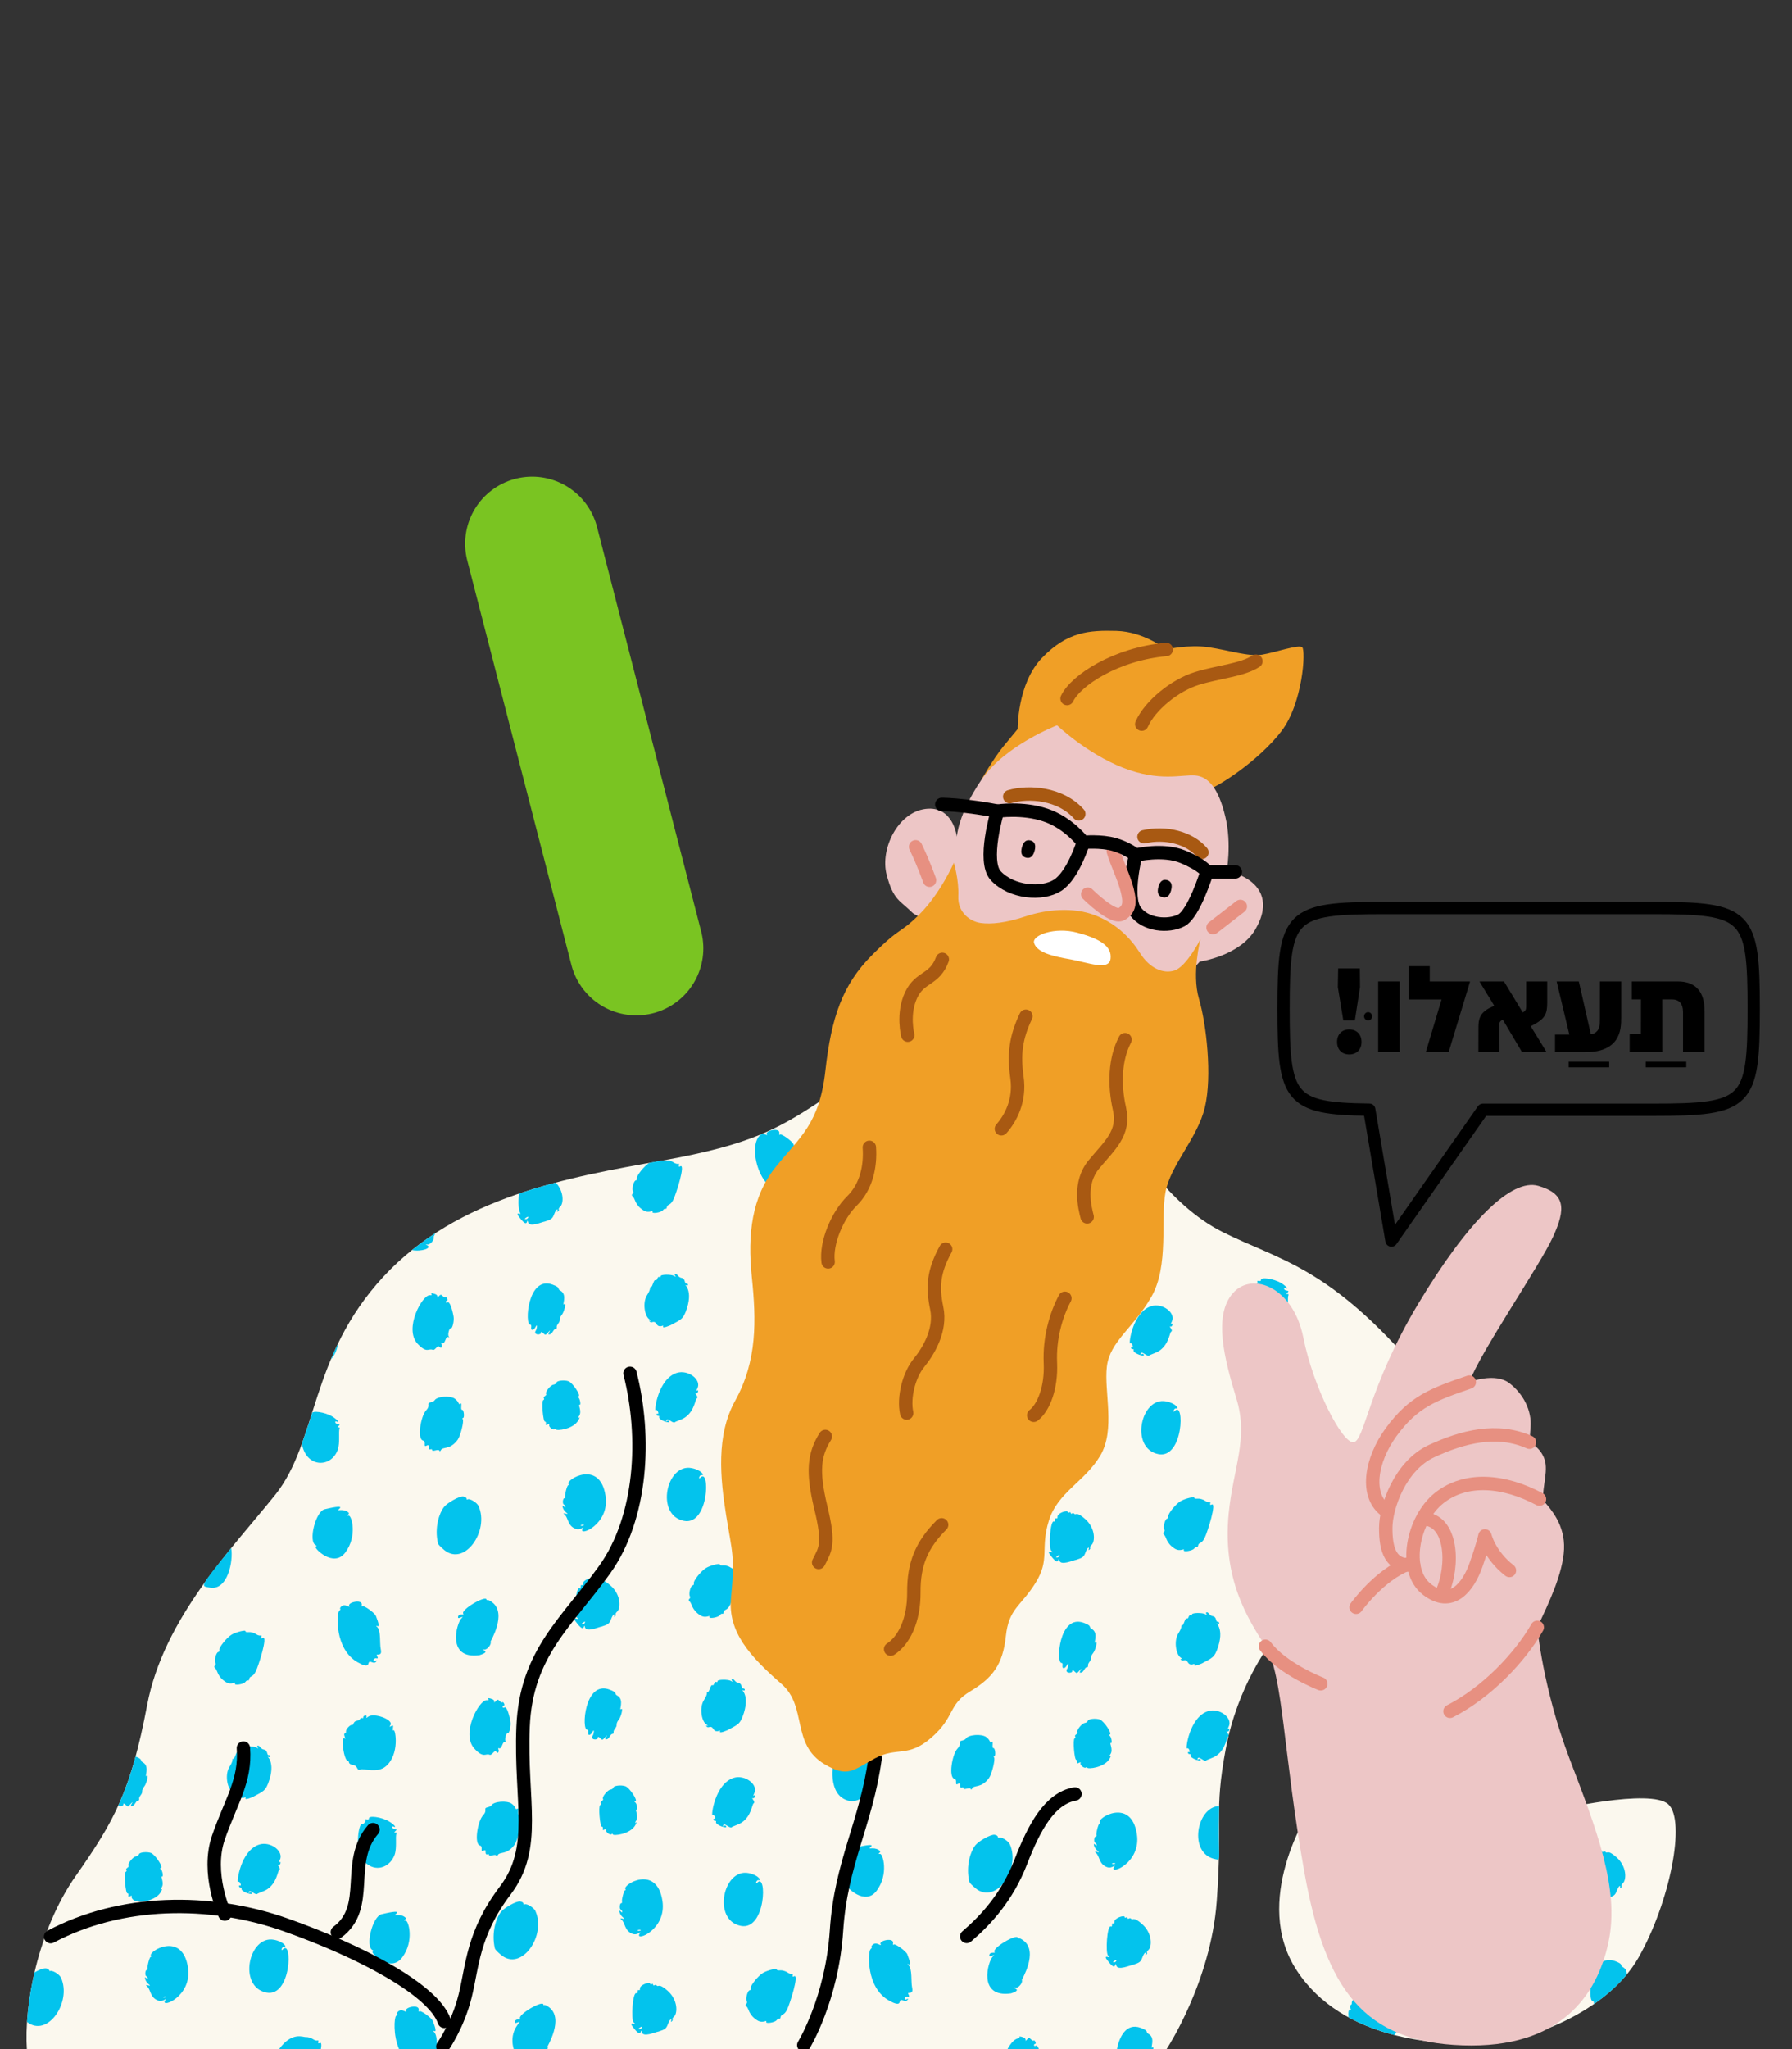
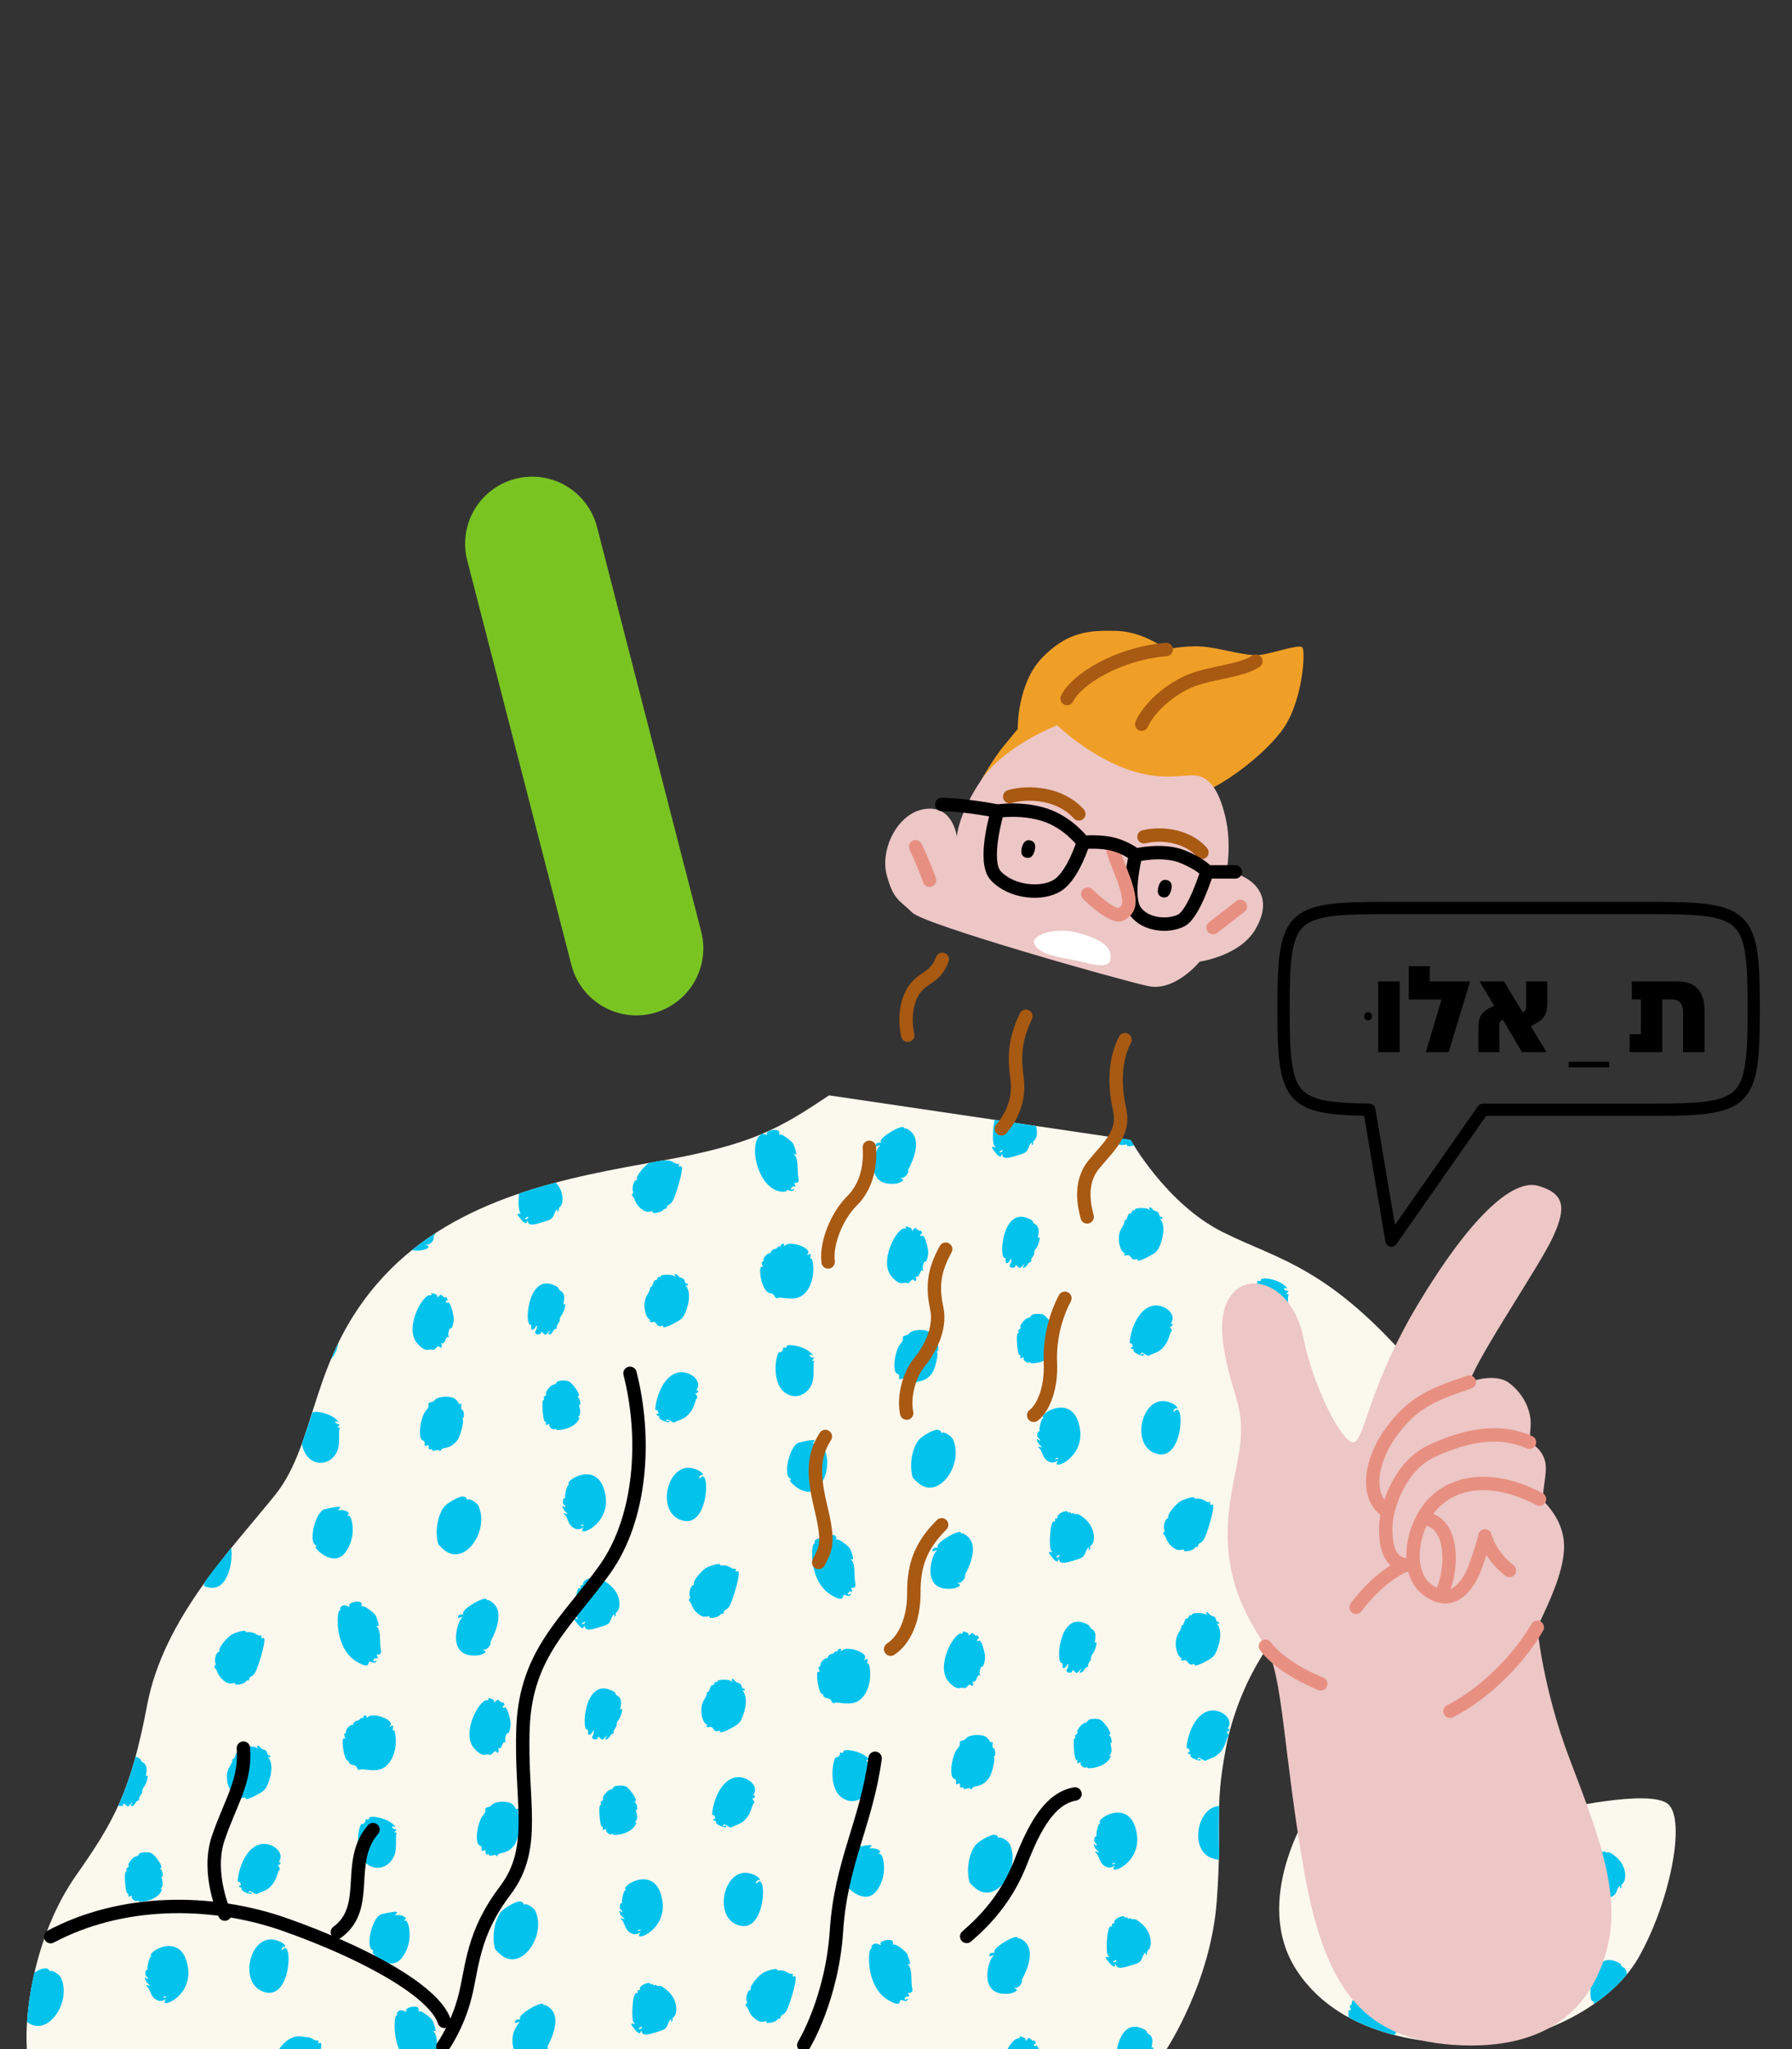
<svg xmlns="http://www.w3.org/2000/svg" viewBox="0 0 946.72 1081.95">
  <rect x="0" y="0" width="946.72" height="1081.95" fill="#333333" stroke="none" />
  <defs>
    <style>      .cls-1 {        stroke-width: 6.48px;      }      .cls-1, .cls-2 {        stroke: #000;      }      .cls-1, .cls-2, .cls-3, .cls-4, .cls-5 {        fill: none;        stroke-linecap: round;        stroke-linejoin: round;      }      .cls-2, .cls-4, .cls-5 {        stroke-width: 7.08px;      }      .cls-6 {        fill: #fbf8ee;      }      .cls-7 {        fill: #edc6c6;      }      .zero {        fill: #fff;      }      .cls-8 {        fill: #03c3ed;      }      .cls-9 {        fill: #f09f26;      }      .cls-3 {        stroke: #7ac422;        stroke-width: 70.8px;      }      .cls-4 {        stroke: #a85912;      }      .cls-5 {        stroke: #e79081;      }    </style>
  </defs>
  <g id="bg">
    <path class="cls-1" d="M873.25,479.45h-141.89c-50.01,0-53.26,3.26-53.26,53.26,0,47.2,2.92,52.75,45.29,53.22l11.71,69.12,48.35-69.08h89.79c50.01,0,53.26-3.26,53.26-53.26,0-50.01-3.26-53.26-53.26-53.26Z" />
    <g>
      <g>
-         <path d="M706.37,550.17c0-4.13,2.69-6.61,6.43-6.61s6.49,2.48,6.49,6.61-2.69,6.61-6.49,6.61-6.43-2.48-6.43-6.61ZM706.78,521.18l.18-9.83h11.45l.09,9.83-2.72,17.64h-6.1l-2.9-17.64Z" />
        <path d="M720.65,536.65c0-1.23.96-2.21,2.12-2.21s2.12.99,2.12,2.21-.96,2.18-2.12,2.18-2.12-.99-2.12-2.18Z" />
        <path d="M728.09,518.22h11.36v37.33h-11.36v-37.33Z" />
        <path d="M776.57,518.52l-11.24,37.04h-12.08l8.34-27.83h-17.34v-17.55h11.09v8.04h21.19l.03.3Z" />
        <path d="M809.62,541.41l-.93.48,8.25,13.45-.06.21h-12.79l-10.16-17.16-.63.39c-.87.51-1.26,1.23-1.26,2.42l.12,14.35h-11.12l.03-13.06c0-4.36.72-7.71,6.19-10.4l2.15-1.05-7.68-12.58.03-.24h12.79l9.92,16.35c1.52-.75,1.82-1.49,1.82-3.23v-13.12h11.12v11.09c0,6.25-1.14,8.61-7.8,12.11Z" />
-         <path d="M856.49,518.22v18.47c0,4.51-.15,8.49-2.72,12.38-1.76,2.63-4.66,4.51-8.1,5.5-2.72.81-6.64.99-8.67.99h-15.48v-9.3h7.56l-6.7-28.04h11.72l6.34,27.89c1.08-.15,2.06-.51,2.81-1.17,1.73-1.49,1.97-3.53,1.97-6.9l.03-19.82h11.24Z" />
        <path d="M900.54,533.94v21.61h-11.39v-21.16c0-4.21-1.91-6.67-5.77-6.67h-5.23l.03,27.83h-17.22v-9.45h5.95l.03-18.38h-4.84v-9.51h24.21c9.51,0,14.23,5.35,14.23,15.72Z" />
      </g>
-       <rect x="869.46" y="560.61" width="21.4" height="2.97" />
      <rect x="828.74" y="560.61" width="21.4" height="2.97" />
    </g>
  </g>
  <g id="art">
    <g>
      <path class="cls-6" d="M437.99,578.38c-25.9,17.27-40.02,25.9-88.68,34.53-48.66,8.63-107.52,18.84-146.76,61.21-39.24,42.38-34.53,87.11-57.29,115.37-22.76,28.25-58.86,65.14-67.49,110.66-8.63,45.52-17.27,61.21-37.67,90.25-20.4,29.04-27.47,69.06-25.9,91.82h601.94s23.54-35.32,26.68-78.48c3.14-43.16-1.57-46.3,4.71-80.05,6.28-33.75,23.54-55.72,23.54-55.72l20.4,88.68s-30.61,47.09-6.28,83.97c24.33,36.89,74.56,39.24,98.1,38.45,23.54-.78,65.92-16.48,82.4-45.52,16.48-29.04,25.11-72.2,15.7-80.83-9.42-8.63-59.64,3.14-59.64,3.14,0,0-25.11-175.79-72.2-231.52-47.09-55.72-73.77-58.86-103.59-73.77-29.82-14.91-48.66-48.66-48.66-48.66l-159.31-23.54Z" />
      <path class="cls-8" d="M169.49,1082.22h-22.22c6.87-9.74,13.05-6.49,14.21-6.61,1.07-.11,2.85.38,3.82,1.06,2.45,1.72,3.21-.21,2.85,1.42-.18.83.03,1.04.68.67,1.04-.58,1.1,1.01.67,3.46ZM182.39,819.8c6.58-8.74,3.34-19.73,1.84-19.51-.86.12-.93-.02-.3-.58.64-.56.52-.93-.51-1.56-2.81-1.72-6.06.17-4.14-1.51,2.52-2.21-5.5-.23-7.74.27-4.81,1.07-8.8,17.13-4.74,18.98.57.26.55.55-.06.88-.95.51,9.41,11.31,15.65,3.03ZM149.38,1029.35c-1.22,1.37-.54-1.72.79-1.38,1.55.39.08-2.65-5.35-3.72-13.41-2.63-19.3,24.78-4.15,27.85,13.38,2.71,13.97-28.63,8.72-22.75ZM126.28,948.24c1.5,2.43,3.97-.05,3.46,1.11-.68,1.54,3.71-.52,3.89-.55,5.24-2.94,6.73-2.72,8.72-9.14,3.33-10.74-2.57-12.83-.38-11.9,1.29.55.99-1.12.04-.99-1.15.16-.41-2.56-2.52-2.92-1.93-.32-2.19-2.23-3.27-2.08-.44.06-.49.47-.12.93.53.65.42.67-.53.1-1.59-.95-7.31-.84-7.17.14.06.43-.21.58-.67.39-1.14-.48-.98,2.15-2.01,1.7-1.04-.45-1.48,3.51-2.43,3.65-1.36.19.77-.14-2.05,4.25-2.47,3.84-1.29,10.92,1.09,12.67.97.72,1.32,1.14.75.91-.77-.31-.89-.21-.42.35,1.07,1.27,2.11-1.11,3.64,1.38ZM122.14,817.42c-17.27,21.32-15.93,19.95-11.54,20.84,9.81,1.99,12.74-14.31,11.54-20.84ZM132.89,999.38c-.67-.84-2.1,1.1-1.47-.37.66-1.56,2.76,1.36,4.34,1.13.5-.61,3.71-1.38,5.58-2.68,5.06-3.52,5.3-9.6,6.18-10.05,1.3-.67-1.78-3.28-.42-2.7,1.05.45,1.61-2.24.57-1.39-.42.35-.35-.17.16-1.19,2.31-4.56-4.9-10.02-10.82-8.18-10.02,3.11-12.12,20.5-11.21,19.74.93-.78,1.98,2.26,1.1,1.88-.4-.17-.65.02-.59.45.15,1.09,1.73.24,1.34,1.16-.72,1.67,6.71,4.06,5.24,2.21ZM124.13,888.96c-.5,1.16,4.55.38,5.47-.84,1.36-1.81,1.69.26,2.09-1.64.38-1.79,1.69-.54,3.38-3.85,1.5-2.94,6.7-19.38,3.69-17.7-.65.36-.86.15-.68-.67.36-1.63-.4.3-2.85-1.42-.97-.68-2.74-1.17-3.82-1.06-1.07.11-1.88-.08-1.73-.41.41-.93-4.75.3-7.24,1.72-2.62,1.5-7,7-6.55,8.21.18.48-.09.96-.59,1.03-1.08.15-2.22,4.38-1.52,5.66.89,1.64-1.63,1.49-.04,2.91,1.23,1.1.94,4.29,5.52,7.23,3.07,1.97,5.43-.5,4.85.83ZM229.48,1072.47c1.03.43.76-1.36-.82-5.35-.65-1.65-6.36-5.76-7.12-5.12-.39.33-.54.09-.39-.58.81-3.49-8.09-1.47-6.48.55.32.4-.24.33-1.26-.15-2.81-1.33-4.14,1.57-3.64,1.53.37-.03.11.51-.59,1.21-.8.8-1.69,9.8,1.75,17.67h20.02c-.16-3.22,0-7.69-1.58-9.25-.78-.76-.75-.86.11-.51ZM282.89,1009.1c-.86-1.91-4.84-4.29-5.88-3.5-.78.59.33-1.27-2.26-1.59-2-.25-8.4,3.31-10.24,5.69-2.2,2.84-5.1,10.51-3.05,19.19.11.47,1.56,1.96,3.29,3.39,10.81,8.88,23.93-10.23,18.13-23.18ZM189.03,877.76c6.06,3.41,5.37.52,5.68.48.51-2.23,2.63.97,4.03-.89.52-.69.4-.77-.48-.3-1.75.95-1-1.78.53-1.42,1.95.46-.47-1.96.49-1.96,1.97.01,2.34-.62,1.84-3.09-.59-2.88.19-9.48-1.81-11.44-.78-.76-.75-.86.11-.51,1.03.43.76-1.36-.82-5.35-.65-1.65-6.36-5.76-7.12-5.12-.39.33-.54.09-.39-.58.81-3.49-8.09-1.47-6.48.55.32.4-.24.33-1.26-.15-2.81-1.34-4.14,1.57-3.64,1.53.37-.03.11.51-.59,1.21-1.18,1.18-2.55,20.05,9.91,27.05ZM258.64,926.55c.85.35,1.71-1,1.89-1.03,1.69-2.24,2.11,1.14,2.84-.47.55-1.22-1-2.24.35-1.9,1.59.4,1.69-3.91,3.1-3.31.54.23.66.1.3-.33-.7-.85.29-4.68,1.12-4.32.82.36,1.83-4.02,1.43-6.21-.88-4.82-2.16-7.93-3.06-7.44-1.27.7-1.36-.81-.46-.93.92-.13-.31-2.34-.75-1.75-.18.24-.84-.06-1.4-.64-.94-.97-1.19-.95-2.2.13-1.6,1.71.44-.37-1.84-1.21-1.84-.67-2.54-.61-1.9.17.27.33-.11.52-.85.43-3.96-.47-13.97,17.72-6.5,25.67,4.91,5.24,5.75,2.22,7.94,3.14ZM262.17,979.83c.42.85.59-.19.77-.22.92-2.07,4.79.09,8.9-5.54,1.48-2.02,3.43-9.92,2.68-10.84-.29-.35-.22-.62.16-.68.85-.12.41-4.42-.49-4.29-1.15.16.29-4.28-1.03-3.2-1.03.85-.33-.89-2.88-2.69-2.5-1.76-9.51-1.18-10.63.88-.2.36-.98.77-1.82.96-2.98.67.07,1.45-2.63,4.31-2.87,3.04-4.86,15.2-1.64,15.96,1.91.45-.18,3.77,1.87,2.68.61-.32,1.1-.29,1.09.07-.16,3.57,1.63.87,1.81,2.18.18,1.29,3.32-.72,3.87.4ZM305.62,749.81c.65-1.18.72-1.71.18-1.3-.55.43-.48.07.16-.9,1.64-2.43-.82-6.29.2-5.84.93.41.24-3.47-.7-3.96-.48-.25-.43-.46.14-.54,1.52-.21-3.01-7.12-5.26-7.94-2.14-.78-6.16-.34-6.36.71-.09.49-.81.99-1.6,1.1-1.57.22-4.6,4.05-3.88,4.91.63.76-1.87,1.42-1.17,2.27.28.34.14.76-.33.99-1.02.51-.11,11.5.94,11.35.38-.05.6.42.47,1.02-.18.83.06.96.94.49.74-.4,1.04-.32.81.21-.44,1.01,2.01,2.95,2.85,2.26.35-.29.62-.26.67.08.13.93,9.22.09,11.95-4.91ZM303.88,807.18c-4.01-1.67-3.63-5.57-5.45-7.27-.95-.88-.9-.97.38-.67,1.35.31,1.36.25.06-.84-1.7-1.43-2.29-4.47-.92-2.92,1.2,1.35.83-.65-.07-1.05-.82-.36-.6-3.22.26-3.34.38-.05.56-.28.44-.57-.38-.89.96-6.17,1.58-6.25.38-.05.47-.3.21-.61-1.82-2.21,16.54-13.42,19.54,6.19,2.34,15.32-14.58,21.75-12.11,17.47,1.41-2.45-.68,1.21-3.91-.14ZM307.8,805.64c1.94-.38-.51-.84-.98-.23-.18.02-.1.44.98.23ZM290.21,1059.99c-3.01-2.36-2.99-.6-3.12-1.52-.35-2.52-13.98,5.48-12.28,7.47.73.85-2.32-.36-2.74,1.44-.21.88.11,1.01,1.28.55,4.15-1.66-5.31,3.15-1.86,14.3,16.62,0,18.83.51,17.71-1.52-.09-.17,8.8-14.63,1.02-20.71ZM208.49,979.32c1.32-3.77.25-9.54.97-11.15.18-.4-.09-.68-.59-.61-.7.1-.7-.07.01-.69,1.83-1.6-1.49-.54-1.71-2.08-.06-.41.21-.54.68-.34,2.04.88.27-1.17-2.34-2.72-3.88-2.3-10.85-3.29-10.6-1.5.15,1.05-2.44-.09-1.86.62.48.59-1.01,2.63-1.6,2.19-1.78-1.34-5.17,15.32,2.35,21.14,5.91,4.57,12.64,1,14.69-4.86ZM190.62,934.29c1.37-.59,8.69,2.15,13.15-1.59,7.55-6.34,5.11-19.82,4.22-19.07-.4.33-.54-.12-.38-1.16.22-1.41.06-1.6-.91-1.07-1.01.55-1.08.47-.44-.52,1.81-2.82-8.79-6.77-11.84-4.37-.85.67-1.07.68-.79.04.22-.52-.08-.82-.72-.73-1.66.23-.48,1.82-1.63,1.35-1.11-.45-.68,1.15-2.81,1.45-1.93.27-1.7,2.54-2.45,2.21-.88-.39-3.39,2.25-3.23,3.39.08.57-.18,1.04-.61,1.1-1.14.16.96,3.42-.06,2.7-2.5-1.77-.25,11.88,1.53,11.63.3-.04.64.42.72.99.08.58.96,1.15,1.92,1.26,3.11.33,1.91,3.46,4.33,2.41ZM212.45,1033.63c6.58-8.74,3.34-19.73,1.84-19.51-.86.12-.93-.02-.3-.58.64-.56.52-.93-.51-1.56-2.81-1.72-6.06.17-4.14-1.51,2.52-2.21-5.5-.23-7.74.27-4.81,1.07-8.8,17.13-4.74,18.98.57.26.55.55-.06.88-.95.51,9.41,11.31,15.65,3.03ZM252.84,795.26c-.86-1.91-4.84-4.29-5.88-3.5-.78.59.33-1.27-2.26-1.59-2-.25-8.4,3.31-10.24,5.69-2.2,2.84-5.1,10.51-3.05,19.19.11.47,1.56,1.96,3.29,3.39,10.81,8.88,23.93-10.23,18.13-23.18ZM253.38,873.95c3.2-1.04,3.88-1.79,2.33-2.58-.97-.49-.95-.56.09-.38,1.56.27,4.06-2.82,3.34-4.13-.09-.17,8.8-14.63,1.02-20.71-3.01-2.36-2.99-.6-3.12-1.52-.35-2.51-13.98,5.48-12.28,7.47.73.85-2.32-.36-2.74,1.44-.21.88.11,1.01,1.28.55,1.38-.55,1.42-.49.43.48-2.42,2.39-8.15,21.89,9.66,19.38ZM174.81,717.8c2.28-2.45,3.41-5.62,3.9-8.63-1.4,2.89-2.7,5.77-3.9,8.63ZM482.39,649.29c-1.6,1.71.44-.37-1.84-1.21-1.84-.67-2.54-.61-1.9.17.27.33-.11.52-.85.43-3.96-.47-13.97,17.72-6.5,25.67,4.91,5.24,5.75,2.22,7.94,3.14.85.35,1.71-1,1.89-1.03,1.69-2.24,2.11,1.14,2.84-.47.55-1.22-1-2.24.35-1.9,1.59.4,1.69-3.91,3.1-3.31.54.23.66.1.3-.33-.7-.85.29-4.68,1.12-4.32.82.36,1.83-4.02,1.43-6.21-.88-4.82-2.16-7.93-3.06-7.44-1.27.7-1.36-.81-.46-.93.92-.13-.31-2.34-.75-1.75-.18.24-.84-.06-1.4-.64-.94-.97-1.19-.95-2.2.13ZM473.98,624.88c3.2-1.04,3.88-1.79,2.33-2.58-.97-.49-.95-.56.09-.38,1.56.27,4.06-2.82,3.34-4.13-.09-.17,8.8-14.63,1.02-20.71-3.01-2.36-2.99-.6-3.12-1.52-.35-2.52-13.98,5.48-12.28,7.47.73.85-2.32-.36-2.74,1.44-.21.88.11,1.01,1.28.55,1.38-.55,1.42-.5.43.48-2.42,2.39-8.15,21.89,9.66,19.38ZM480.23,704.2c-.2.36-.98.77-1.82.96-2.98.67.07,1.45-2.63,4.31-2.87,3.04-4.86,15.2-1.64,15.96,1.91.45-.18,3.77,1.87,2.68.61-.32,1.1-.29,1.09.07-.16,3.57,1.63.87,1.81,2.18.18,1.29,3.32-.72,3.87.4.42.85.59-.19.77-.22.92-2.07,4.79.09,8.9-5.54,1.48-2.02,3.43-9.92,2.68-10.84-.29-.35-.22-.62.16-.68.84-.12.41-4.42-.49-4.29-1.15.16.29-4.28-1.03-3.2-1.03.85-.33-.89-2.88-2.69-2.5-1.76-9.51-1.18-10.63.88ZM415.01,657.45c-.85.67-1.07.68-.79.04.22-.52-.08-.82-.72-.73-1.66.23-.48,1.82-1.63,1.35-1.11-.45-.68,1.15-2.81,1.45-1.93.27-1.7,2.54-2.45,2.21-.88-.39-3.39,2.25-3.23,3.39.08.57-.18,1.04-.61,1.1-1.14.16.96,3.42-.06,2.7-2.55-1.8-.64,13.37,4.17,13.87,3.11.33,1.91,3.46,4.33,2.41,1.38-.59,8.69,2.15,13.15-1.59,7.55-6.34,5.11-19.82,4.22-19.07-.4.33-.54-.12-.38-1.16.22-1.41.06-1.6-.91-1.07-1.01.55-1.08.47-.44-.52,1.81-2.82-8.79-6.77-11.84-4.37ZM427.77,715.73c-.06-.41.21-.54.68-.34,2.04.88.27-1.17-2.34-2.72-3.88-2.3-10.85-3.29-10.6-1.5.15,1.05-2.44-.09-1.86.62.48.59-1.01,2.63-1.6,2.19-1.78-1.34-5.17,15.32,2.35,21.14,5.91,4.57,12.64,1,14.69-4.86,1.32-3.77.25-9.54.97-11.15.18-.4-.1-.68-.59-.61-.7.1-.7-.07.01-.69,1.83-1.6-1.49-.54-1.71-2.08ZM525.9,608.62c-2.23-2.67-2.38-3.34-.7-2.96,1.05.24,1.07.15.12-.7-1.12-1.01-.87-9.77.19-13.64l21.83,3.23c.98,3.31.42,6.3-.66,7.31-1.84,1.71,0,1.54-1.17,2.53-.52.44-.65.36-.4-.23.43-1.01-.42-1.62-1.74,1.84-.86,2.26-1.47,2.72-4.95,3.8-1.45.2-8.22,3.31-8.83.24-.14-.71-.34-.85-.46-.34-.37,1.57-1.28,1.27-3.23-1.07ZM529.67,607.65c.47-1.07-1.76.32-1.71.68-.48.07,1.12.65,1.71-.68ZM544.63,694.82c-.09.49-.81.99-1.6,1.1-1.57.22-4.6,4.05-3.88,4.91.63.76-1.87,1.42-1.17,2.27.28.34.14.76-.33.99-1.02.51-.11,11.5.94,11.35.38-.05.6.42.47,1.02-.18.83.06.96.94.49.74-.4,1.04-.32.81.21-.44,1.01,2.01,2.95,2.85,2.26.35-.29.62-.26.67.08.13.93,9.22.09,11.95-4.91.65-1.18.72-1.71.18-1.3-.55.43-.48.07.17-.9,1.64-2.43-.82-6.29.2-5.84.93.41.24-3.47-.7-3.96-.48-.25-.43-.46.14-.54,1.52-.21-3.01-7.12-5.26-7.94-2.14-.78-6.16-.34-6.36.71ZM596.95,640.74c-1.04-.45-1.48,3.51-2.43,3.65-1.36.19.77-.14-2.06,4.25-2.47,3.84-1.29,10.92,1.09,12.67.97.72,1.32,1.14.75.91-.77-.31-.89-.21-.42.35,1.07,1.27,2.11-1.11,3.65,1.38,1.5,2.43,3.97-.05,3.46,1.11-.68,1.54,3.71-.52,3.89-.55,5.24-2.94,6.73-2.72,8.72-9.14,3.33-10.74-2.57-12.83-.38-11.9,1.29.55.99-1.12.04-.99-1.15.16-.41-2.56-2.52-2.92-1.93-.32-2.19-2.24-3.27-2.08-.44.06-.49.47-.12.93.53.65.42.67-.53.1-1.59-.95-7.31-.83-7.17.14.06.43-.21.58-.67.39-1.14-.48-.98,2.15-2.01,1.7ZM608.26,689.66c-10.02,3.11-12.12,20.5-11.21,19.74.93-.78,1.98,2.26,1.1,1.88-.4-.17-.65.02-.59.45.15,1.09,1.73.24,1.33,1.16-.72,1.67,6.71,4.06,5.24,2.21-.67-.84-2.1,1.1-1.47-.37.66-1.56,2.76,1.36,4.34,1.13.5-.61,3.71-1.38,5.58-2.68,5.06-3.52,5.3-9.6,6.18-10.05,1.3-.67-1.78-3.28-.42-2.7,1.05.45,1.61-2.24.57-1.39-.42.35-.35-.17.16-1.19,2.31-4.56-4.9-10.02-10.82-8.18ZM595.37,604.67c-.34.79,1.91.68,3.66.14-2.4-3.85.45-2.56-12.03-4.4,4.49,7.15,9.08,2.63,8.37,4.26ZM546.67,646.26c-1.92-1.02.66-1.41-4.15-3.19-13.22-4.9-14.83,21.62-11.7,21.18.39-.05.6.57.47,1.39-.3,1.86,1.21,1.79,2.23-.1,1.35-2.48.68,1.15.32,1.63-1.93,2.57,2.81,2.88,2.61,1.16-.06-.5.42-.35,1.13.35,1.2,1.18,1.25,1.17,2.64-.37,1.13-1.26,1.26-1.3.63-.2-.67,1.18-.64,1.36.21,1.24,1.07-.15,1.67-1.65,1.8-1.67,1.08-2.06,2.1-.6,1.9-2.01-.21-1.51,1.82-2.55,1.6-4.11-.08-.56.41-1.72,1.04-2.45,1.31-1.52,2.56-6.7,1.38-5.72-1.6,1.32,1.99-4.95-2.09-7.13ZM415.31,629.17c.51-2.23,2.63.97,4.03-.89.52-.69.4-.77-.48-.3-1.75.95-1-1.78.53-1.42,1.95.46-.47-1.96.49-1.96,1.97.01,2.34-.62,1.84-3.09-.59-2.88.19-9.48-1.81-11.44-.78-.76-.75-.86.11-.51,1.03.43.76-1.36-.82-5.35-.65-1.65-6.36-5.76-7.12-5.12-.39.33-.55.09-.39-.58.81-3.49-8.09-1.47-6.48.55.61.76-1.43-.36-2.34-.47-8.88,3.78-2.16,32.64,12.44,30.58ZM296.02,681.48c-1.92-1.02.66-1.41-4.15-3.19-13.22-4.9-14.83,21.62-11.7,21.18.39-.06.6.57.47,1.39-.3,1.86,1.21,1.79,2.23-.1,1.35-2.48.68,1.15.32,1.63-1.93,2.57,2.81,2.88,2.61,1.16-.06-.5.42-.35,1.13.35,1.2,1.18,1.25,1.17,2.64-.37,1.13-1.26,1.26-1.3.63-.2-.67,1.18-.64,1.36.21,1.24,1.07-.15,1.67-1.65,1.8-1.67,1.08-2.06,2.1-.6,1.9-2.01-.21-1.51,1.82-2.55,1.6-4.11-.08-.56.41-1.72,1.04-2.45,1.31-1.52,2.56-6.7,1.38-5.72-1.6,1.32,1.99-4.95-2.09-7.13ZM308.99,859.09c-.14-.71-.34-.85-.46-.34-.37,1.57-1.28,1.27-3.23-1.07-2.23-2.67-2.38-3.34-.7-2.96,1.05.24,1.07.15.12-.7-1.49-1.34-.57-16.31,1.46-15.43,1.16.5.07-2.11,1.23-1.62.43.18.71-.14.63-.71-.29-2.08,5.27-3.88,5.43-2.69.16,1.14,1.36-.63,1.53.51.17,1.21,1.04-.56,1.88.43.96,1.14.77-1.7,5.85,2.85,5.53,4.96,5.12,11.91,3.36,13.55-1.84,1.71,0,1.54-1.17,2.53-.52.44-.65.36-.4-.23.43-1.01-.42-1.62-1.74,1.84-.86,2.26-1.47,2.72-4.95,3.8-1.45.2-8.22,3.31-8.83.24ZM309.08,856.71c.47-1.07-1.76.32-1.71.68-.48.07,1.12.65,1.71-.68ZM225.66,657.53c-.97-.49-.95-.56.09-.38,1.56.27,4.06-2.82,3.34-4.13-.02-.04.38-.76.94-1.88-4.24,2.76-8.38,5.73-12.37,8.94,4.93.98,10.87-1.1,8.01-2.55ZM228,683.48c.27.33-.11.52-.85.43-3.96-.47-13.97,17.72-6.5,25.67,4.91,5.24,5.75,2.22,7.94,3.14.85.35,1.71-1,1.89-1.03,1.69-2.24,2.11,1.14,2.84-.47.55-1.22-1-2.24.35-1.9,1.59.4,1.69-3.91,3.1-3.31.54.23.66.1.3-.33-.7-.85.29-4.68,1.12-4.32.82.36,1.83-4.02,1.43-6.21-.88-4.82-2.16-7.93-3.06-7.44-1.27.7-1.36-.8-.46-.93.92-.13-.31-2.34-.75-1.75-.18.24-.84-.06-1.4-.64-.94-.97-1.19-.95-2.2.13-1.6,1.71.44-.37-1.84-1.21-1.84-.67-2.54-.61-1.9.17ZM178.44,765.48c1.32-3.77.25-9.54.97-11.15.18-.4-.1-.68-.59-.61-.7.1-.7-.07.01-.69,1.83-1.6-1.49-.54-1.71-2.08-.06-.41.21-.54.68-.34,2.04.88.27-1.17-2.34-2.72-3.88-2.3-10.85-3.29-10.6-1.5.03.18-5.32,15.77-5.39,15.95,2.4,12.99,15.62,12.71,18.97,3.14ZM68.97,952.59c1.13-1.26,1.26-1.3.63-.2-.67,1.18-.64,1.36.21,1.24,1.07-.15,1.67-1.65,1.8-1.67,1.08-2.06,2.1-.6,1.9-2.01-.21-1.51,1.82-2.55,1.6-4.11-.08-.56.41-1.72,1.04-2.45,1.31-1.52,2.56-6.7,1.38-5.72-1.6,1.32,1.99-4.95-2.09-7.13-1.87-1,.51-1.39-3.8-3.05-2.71,9.93-5.64,18.19-9.11,25.82.85.67,2.82.42,2.69-.7-.06-.5.42-.35,1.13.35,1.2,1.18,1.25,1.17,2.64-.37ZM85.03,998.88c.65-1.18.72-1.71.18-1.3-.55.43-.48.07.16-.9,1.64-2.43-.82-6.29.2-5.84.93.41.24-3.47-.7-3.96-.48-.25-.43-.46.14-.54,1.52-.21-3.01-7.12-5.26-7.94-2.14-.78-6.16-.34-6.36.71-.09.49-.81.99-1.6,1.1-1.57.22-4.6,4.05-3.88,4.91.63.76-1.87,1.42-1.17,2.27.28.34.14.76-.33.99-1.02.51-.11,11.5.94,11.35.38-.05.6.42.47,1.02-.18.83.06.96.94.49.74-.4,1.04-.32.81.21-.44,1.01,2.01,2.95,2.85,2.26.35-.29.62-.26.67.08.13.93,9.22.09,11.95-4.91ZM99.3,1038.91c2.34,15.32-14.58,21.75-12.11,17.47,1.41-2.45-.68,1.21-3.91-.14-4.01-1.67-3.63-5.57-5.45-7.27-.95-.88-.9-.97.38-.67,1.35.31,1.36.25.06-.84-1.7-1.43-2.29-4.47-.92-2.92,1.2,1.35.83-.65-.07-1.05-.82-.36-.6-3.22.26-3.34.38-.05.56-.28.44-.57-.38-.89.96-6.17,1.58-6.25.38-.05.47-.3.21-.61-1.82-2.21,16.54-13.42,19.54,6.19ZM86.23,1054.48c-.18.02-.1.44.98.23,1.94-.38-.51-.84-.98-.23ZM356.82,672.71c-.44.06-.49.47-.12.93.53.65.42.67-.53.1-1.59-.95-7.31-.84-7.17.14.06.43-.21.58-.67.39-1.14-.48-.98,2.15-2.01,1.7-1.04-.45-1.48,3.51-2.43,3.65-1.36.19.77-.14-2.05,4.25-2.47,3.84-1.29,10.92,1.09,12.67.97.72,1.32,1.14.75.91-.77-.31-.89-.21-.42.35,1.07,1.27,2.11-1.11,3.64,1.38,1.5,2.43,3.97-.05,3.46,1.11-.68,1.54,3.71-.52,3.89-.55,5.24-2.94,6.73-2.72,8.72-9.14,3.33-10.74-2.57-12.83-.38-11.9,1.29.55.99-1.12.04-.99-1.15.16-.41-2.56-2.52-2.92-1.93-.32-2.19-2.24-3.27-2.08ZM334.36,631.83c1.23,1.1.94,4.29,5.52,7.23,3.07,1.97,5.43-.51,4.85.83-.5,1.16,4.55.38,5.47-.84,1.36-1.81,1.69.26,2.09-1.64.38-1.79,1.69-.54,3.38-3.85,1.5-2.94,6.7-19.38,3.69-17.7-.65.36-.86.15-.68-.67.36-1.63-.4.3-2.85-1.42-2.97-2.08-7.6-.67-12.8.26-2.62,1.51-6.99,6.99-6.53,8.2.18.48-.09.96-.59,1.03-1.08.15-2.22,4.38-1.52,5.66.89,1.64-1.63,1.49-.04,2.91ZM229.58,739.42c-.2.36-.98.77-1.82.96-2.98.67.07,1.45-2.63,4.31-2.87,3.04-4.86,15.2-1.64,15.96,1.91.45-.18,3.77,1.87,2.68.61-.32,1.1-.29,1.09.07-.16,3.57,1.63.87,1.81,2.18.18,1.29,3.32-.72,3.87.4.42.85.59-.19.77-.22.92-2.07,4.79.09,8.9-5.54,1.48-2.02,3.43-9.92,2.68-10.84-.29-.35-.22-.62.16-.68.85-.12.41-4.42-.49-4.29-1.15.16.29-4.28-1.03-3.2-1.03.85-.33-.89-2.88-2.69-2.5-1.76-9.51-1.18-10.63.88ZM275.25,643.84c-2.23-2.67-2.38-3.34-.7-2.96,1.7.38-1.56.5-.34-10.63,6.42-2.18,12.9-4.1,19.4-5.82,4.54,4.86,4.08,11.09,2.42,12.64-1.84,1.71,0,1.54-1.17,2.53-.52.44-.65.36-.4-.23.43-1.01-.42-1.62-1.74,1.84-.86,2.26-1.47,2.72-4.95,3.8-1.45.2-8.22,3.31-8.83.24-.14-.71-.34-.85-.46-.34-.37,1.57-1.28,1.27-3.23-1.07ZM279.03,642.88c.47-1.07-1.76.32-1.71.68-.48.07,1.12.65,1.71-.68ZM357.61,724.89c-10.02,3.11-12.12,20.5-11.21,19.74.93-.78,1.98,2.26,1.1,1.88-.4-.17-.65.02-.59.45.15,1.09,1.73.24,1.34,1.16-.72,1.67,6.71,4.06,5.24,2.21-.67-.84-2.1,1.1-1.47-.37.66-1.56,2.76,1.36,4.34,1.13.5-.61,3.71-1.38,5.58-2.68,5.06-3.52,5.3-9.6,6.18-10.05,1.3-.67-1.78-3.28-.42-2.7,1.05.45,1.61-2.24.57-1.39-.42.35-.35-.17.16-1.19,2.31-4.56-4.9-10.02-10.82-8.18ZM26.37,1040.83c-.36.27-.33-3.95-8.15.68-2.14,9.23-3.43,18.15-3.95,26.11,10.78,8.57,23.74-10.41,17.98-23.3-.86-1.91-4.84-4.29-5.88-3.5ZM683.69,749.34c6.58-8.74,3.34-19.73,1.84-19.51-.86.12-.93-.02-.3-.58.64-.56.52-.93-.51-1.56-2.81-1.72-6.06.17-4.14-1.51,2.52-2.21-5.5-.23-7.74.27-4.81,1.07-8.8,17.13-4.74,18.98.57.26.55.55-.06.88-.95.51,9.41,11.31,15.65,3.03ZM679.73,695.03c1.32-3.77.25-9.54.97-11.15.18-.4-.1-.68-.59-.61-.7.1-.7-.07.01-.69,1.83-1.6-1.49-.54-1.71-2.08-.06-.41.21-.54.68-.34,2.04.88.27-1.17-2.34-2.72-3.88-2.3-10.85-3.29-10.6-1.5.15,1.05-2.44-.09-1.86.62.48.59-1.01,2.63-1.6,2.19-1.78-1.34-5.17,15.32,2.35,21.14,5.91,4.57,12.64,1,14.69-4.86ZM638.31,903.5c-10.02,3.11-12.12,20.5-11.21,19.74.93-.78,1.98,2.26,1.1,1.88-.4-.17-.65.02-.59.45.15,1.09,1.73.24,1.34,1.16-.72,1.67,6.71,4.06,5.24,2.21-.67-.84-2.1,1.1-1.47-.37.66-1.56,2.76,1.36,4.34,1.13.5-.61,3.71-1.38,5.58-2.68,5.06-3.52,5.3-9.6,6.18-10.05,1.28-.66-1.78-3.28-.42-2.7,1.05.45,1.61-2.24.57-1.39-.42.35-.35-.17.16-1.19,2.31-4.56-4.9-10.02-10.82-8.18ZM690.33,807.31c6.06,3.41,5.37.52,5.68.48.51-2.23,2.63.97,4.03-.89.52-.69.4-.77-.48-.3-1.75.95-1-1.78.53-1.42,1.95.46-.47-1.96.49-1.96,1.97.01,2.34-.62,1.84-3.09-.59-2.88.19-9.48-1.81-11.44-.78-.76-.75-.86.11-.51,1.03.43.76-1.36-.82-5.35-.65-1.65-6.36-5.76-7.12-5.12-.39.33-.55.09-.39-.58.81-3.49-8.09-1.47-6.48.55.32.4-.24.33-1.26-.15-2.81-1.34-4.14,1.57-3.64,1.53.38-.03.11.51-.59,1.21-1.18,1.17-2.55,20.05,9.91,27.05ZM691.91,863.84c1.38-.59,8.69,2.15,13.15-1.59,7.55-6.34,5.11-19.82,4.22-19.07-.4.33-.54-.12-.38-1.16.22-1.41.06-1.6-.91-1.07-1.01.55-1.08.47-.44-.52,1.81-2.82-8.79-6.77-11.84-4.37-.85.67-1.07.68-.79.04.22-.52-.08-.82-.72-.73-1.66.23-.48,1.82-1.63,1.35-1.11-.45-.68,1.15-2.81,1.45-1.93.27-1.71,2.54-2.45,2.21-.88-.39-3.39,2.25-3.23,3.39.08.57-.18,1.04-.61,1.1-1.14.16.96,3.42-.06,2.7-2.51-1.77-.25,11.88,1.53,11.63.3-.04.64.42.72.99.08.58.96,1.15,1.92,1.26,3.11.33,1.91,3.46,4.33,2.41ZM644.08,953.64c-11.94.33-16.48,25.09-2.13,28.01,3.65.74,1.34,1.75,2.13-28.01ZM625.42,818.5c-.5,1.16,4.55.38,5.47-.84,1.36-1.81,1.69.26,2.09-1.64.38-1.79,1.69-.54,3.38-3.85,1.5-2.94,6.7-19.38,3.69-17.7-.65.36-.86.15-.68-.67.36-1.63-.4.3-2.85-1.42-.97-.68-2.74-1.17-3.82-1.06-1.07.11-1.88-.08-1.73-.41.41-.93-4.75.3-7.24,1.72-2.62,1.5-7,7-6.55,8.21.18.48-.09.96-.59,1.03-1.08.15-2.22,4.38-1.52,5.66.89,1.64-1.63,1.49-.04,2.91,1.23,1.1.94,4.29,5.52,7.23,3.07,1.97,5.43-.5,4.85.83ZM589.69,1037.7c-.14-.71-.34-.85-.46-.33-.37,1.57-1.28,1.27-3.23-1.07-2.23-2.67-2.38-3.34-.7-2.96,1.05.24,1.07.15.12-.7-1.49-1.34-.57-16.31,1.46-15.43,1.16.5.07-2.11,1.23-1.62.43.18.71-.14.63-.71-.29-2.08,5.27-3.88,5.43-2.69.16,1.14,1.36-.63,1.53.51.17,1.21,1.04-.56,1.88.43.96,1.14.77-1.7,5.85,2.85,5.53,4.96,5.12,11.91,3.36,13.55-1.84,1.71,0,1.54-1.17,2.53-.52.44-.65.36-.4-.23.43-1.01-.42-1.62-1.74,1.84-.86,2.26-1.47,2.72-4.95,3.8-1.45.2-8.22,3.31-8.83.24ZM588.07,1036c-.48.07,1.12.65,1.71-.68.47-1.07-1.76.32-1.71.68ZM608.86,1081.06c-1.6,1.32,1.99-4.95-2.09-7.13-1.92-1.02.66-1.41-4.15-3.19-7.55-2.8-11.31,4.65-12.57,11.48h19.21c.15-.95.07-1.55-.4-1.16ZM584.58,985.79c-4.01-1.67-3.63-5.57-5.45-7.27-.95-.88-.9-.97.38-.67,1.35.31,1.36.25.06-.84-1.7-1.43-2.29-4.47-.92-2.92,1.2,1.35.83-.65-.07-1.05-.82-.36-.6-3.22.26-3.34.38-.05.56-.28.44-.57-.38-.89.96-6.17,1.58-6.25.38-.05.47-.3.21-.61-1.82-2.21,16.54-13.42,19.54,6.19,2.34,15.32-14.58,21.75-12.11,17.47,1.41-2.45-.68,1.21-3.91-.14ZM588.5,984.25c1.94-.38-.51-.84-.98-.23-.18.02-.1.44.98.23ZM709.79,908.87c1.32-3.77.25-9.54.97-11.15.18-.4-.1-.68-.59-.61-.7.1-.7-.07.01-.69,1.83-1.6-1.49-.54-1.71-2.08-.06-.41.21-.54.68-.34,2.04.88.27-1.17-2.34-2.72-3.88-2.3-10.85-3.29-10.6-1.5.15,1.05-2.44-.09-1.86.62.48.59-1.01,2.63-1.6,2.19-1.78-1.34-5.17,15.32,2.35,21.14,5.91,4.57,12.64,1,14.69-4.86ZM620.62,745.06c-1.22,1.37-.54-1.72.79-1.38,1.55.39.08-2.65-5.35-3.72-13.41-2.63-19.3,24.78-4.15,27.85,13.38,2.71,13.97-28.63,8.72-22.75ZM627.57,877.79c1.5,2.43,3.97-.05,3.46,1.11-.68,1.54,3.71-.52,3.89-.55,5.24-2.94,6.73-2.72,8.72-9.14,3.33-10.74-2.57-12.83-.38-11.9,1.29.55.99-1.12.04-.99-1.15.16-.41-2.56-2.52-2.92-1.93-.32-2.19-2.23-3.27-2.08-.44.06-.49.47-.12.93.53.65.42.67-.53.1-1.59-.95-7.31-.84-7.17.14.06.43-.21.58-.67.39-1.14-.48-.98,2.15-2.01,1.7-1.04-.45-1.48,3.51-2.43,3.65-1.36.19.77-.14-2.05,4.25-2.47,3.84-1.29,10.92,1.09,12.67.97.72,1.32,1.14.75.91-.77-.31-.89-.21-.42.35,1.07,1.27,2.11-1.11,3.64,1.38ZM755.54,732.25c-3.5-5.08-5.91-7.87-9.96-12.52-12.93,1.06-17.94,21.4-9.58,28.27,8.85,7.28,19.25-4.23,19.54-15.75ZM797.95,1044.93c-1.27.7-1.36-.8-.46-.93.92-.13-.31-2.34-.75-1.75-.18.24-.84-.06-1.4-.64-.94-.97-1.19-.95-2.2.13-1.6,1.71.44-.37-1.84-1.21-1.84-.67-2.54-.61-1.9.17.27.33-.11.52-.85.43-3.96-.47-13.96,17.72-6.5,25.67,4.91,5.24,5.75,2.22,7.94,3.14.85.35,1.71-1,1.89-1.03,1.69-2.24,2.11,1.14,2.84-.47.55-1.22-1-2.24.35-1.9,1.59.4,1.69-3.91,3.1-3.31.54.23.66.1.3-.33-.7-.85.3-4.68,1.12-4.32.82.36,1.83-4.02,1.43-6.21-.88-4.82-2.16-7.93-3.06-7.44ZM784.73,1017.33c3.2-1.04,3.88-1.79,2.33-2.58-.97-.49-.95-.56.09-.38,1.56.27,4.06-2.82,3.34-4.13-.09-.17,8.8-14.63,1.02-20.71-3.01-2.36-2.99-.6-3.12-1.52-.35-2.51-13.98,5.48-12.28,7.47.73.85-2.32-.36-2.74,1.44-.21.88.11,1.01,1.28.55,1.38-.55,1.42-.49.43.48-2.42,2.39-8.15,21.89,9.66,19.38ZM784.19,938.65c-.86-1.91-4.84-4.29-5.88-3.5-.78.59.33-1.27-2.26-1.59-2-.25-8.4,3.31-10.24,5.69-2.2,2.84-5.1,10.51-3.05,19.19.11.47,1.56,1.96,3.29,3.39,10.81,8.88,23.93-10.23,18.13-23.18ZM840.34,1002.47c-.14-.71-.34-.85-.46-.33-.37,1.57-1.28,1.27-3.23-1.07-2.23-2.67-2.38-3.34-.7-2.96,1.05.24,1.07.15.12-.7-1.49-1.34-.57-16.31,1.46-15.43,1.16.5.07-2.11,1.23-1.62.43.18.71-.14.63-.71-.29-2.08,5.27-3.88,5.44-2.69.16,1.14,1.36-.63,1.53.51.17,1.21,1.04-.56,1.88.43.96,1.14.77-1.7,5.85,2.85,5.53,4.96,5.12,11.91,3.36,13.55-1.84,1.71,0,1.54-1.17,2.53-.52.44-.65.36-.4-.23.43-1.01-.42-1.62-1.74,1.84-.86,2.26-1.47,2.72-4.95,3.8-1.45.2-8.22,3.31-8.83.24ZM840.43,1000.1c.47-1.07-1.76.32-1.71.68-.48.07,1.12.65,1.71-.68ZM857.42,1038.71c-1.92-1.02.66-1.41-4.15-3.19-13.22-4.9-14.83,21.62-11.7,21.18.57-.08.52.97.46,1.54,6.55-4.52,12.52-9.75,17.42-15.68,0-1.44-.39-2.97-2.03-3.85ZM763.47,909.37c.42.85.59-.19.77-.22.92-2.07,4.79.09,8.9-5.54,1.48-2.02,3.43-9.92,2.68-10.84-.29-.35-.22-.62.16-.68.85-.12.41-4.42-.49-4.29-1.15.16.29-4.28-1.03-3.2-1.03.85-.33-.89-2.88-2.69-2.5-1.76-9.51-1.18-10.63.88-.2.36-.98.77-1.82.96-2.98.67.07,1.45-2.63,4.31-2.87,3.04-4.86,15.2-1.64,15.96,1.91.45-.18,3.77,1.87,2.68.61-.32,1.1-.29,1.09.07-.16,3.57,1.63.87,1.81,2.18.18,1.29,3.32-.72,3.87.4ZM739.34,1057.02c-.4.33-.54-.12-.38-1.16.22-1.41.06-1.6-.91-1.07-1.01.55-1.08.47-.44-.52,1.81-2.82-8.79-6.77-11.84-4.37-.85.67-1.07.68-.79.04.22-.52-.08-.82-.72-.73-1.66.23-.48,1.82-1.63,1.35-1.11-.45-.68,1.15-2.81,1.45-1.93.27-1.7,2.54-2.45,2.21-.88-.39-3.39,2.25-3.23,3.39.08.57-.18,1.04-.61,1.1-1.14.16.96,3.42-.06,2.7-1.06-.75-1.26,1.26-1.01,3.8,7.76,4.22,16,7.22,24.19,9.32,5.64-6.75,3.51-18.2,2.69-17.51ZM720.38,1021.14c6.06,3.41,5.37.52,5.68.48.51-2.23,2.63.97,4.03-.89.52-.69.4-.77-.48-.3-1.75.95-1-1.78.53-1.42,1.95.46-.47-1.96.49-1.96,1.97.01,2.34-.62,1.84-3.09-.59-2.88.19-9.48-1.81-11.44-.78-.76-.76-.86.11-.51,1.03.43.76-1.36-.82-5.35-.65-1.65-6.36-5.76-7.12-5.12-.39.33-.54.09-.39-.58.81-3.49-8.09-1.47-6.48.55.32.4-.24.33-1.26-.15-2.81-1.33-4.14,1.57-3.64,1.53.37-.03.11.51-.59,1.21-1.18,1.18-2.55,20.05,9.91,27.05ZM713.74,963.18c6.58-8.74,3.34-19.73,1.83-19.51-.85.12-.93-.02-.3-.58.64-.56.52-.93-.51-1.56-2.81-1.72-6.06.17-4.14-1.51,2.52-2.21-5.5-.23-7.74.27-4.81,1.07-8.8,17.13-4.74,18.98.57.26.55.55-.06.88-.95.51,9.41,11.31,15.65,3.03ZM586.32,928.42c.65-1.18.72-1.71.18-1.3-.55.43-.48.07.16-.9,1.64-2.43-.82-6.29.2-5.84.93.41.24-3.47-.7-3.96-.48-.25-.43-.46.14-.54,1.52-.21-3.01-7.12-5.26-7.94-2.14-.78-6.16-.34-6.36.71-.09.49-.81.99-1.6,1.1-1.57.22-4.6,4.05-3.88,4.91.63.76-1.87,1.42-1.17,2.27.28.34.14.76-.33.99-1.02.51-.11,11.5.94,11.35.38-.05.6.42.47,1.02-.18.83.06.96.94.49.74-.4,1.04-.32.81.21-.44,1.01,2.01,2.95,2.85,2.26.35-.29.62-.26.67.08.13.93,9.22.09,11.95-4.91ZM759.93,856.1c.85.35,1.71-1,1.89-1.03,1.69-2.24,2.11,1.14,2.84-.47.55-1.22-1-2.24.35-1.9,1.59.4,1.69-3.91,3.1-3.31.54.23.66.1.3-.33-.7-.85.29-4.68,1.12-4.32.82.36,1.83-4.02,1.43-6.21-.88-4.82-2.16-7.93-3.06-7.44-1.27.7-1.36-.81-.46-.93.92-.13-.31-2.34-.75-1.75-.18.24-.84-.06-1.4-.64-.94-.97-1.19-.95-2.2.13-1.6,1.71.44-.37-1.84-1.21-1.84-.67-2.54-.61-1.9.17.27.33-.11.52-.85.43-3.96-.47-13.97,17.72-6.5,25.67,4.91,5.24,5.75,2.22,7.94,3.14ZM754.68,803.49c3.2-1.04,3.88-1.79,2.33-2.58-.97-.49-.95-.56.09-.38,1.56.27,4.06-2.82,3.34-4.13-.09-.17,8.8-14.63,1.02-20.71-3.01-2.35-2.99-.6-3.12-1.52-.35-2.51-13.98,5.48-12.28,7.47.73.85-2.32-.36-2.74,1.44-.21.88.11,1.01,1.28.55,1.38-.55,1.42-.5.43.48-2.42,2.39-8.15,21.89,9.66,19.38ZM400.03,994.13c-1.22,1.37-.54-1.72.79-1.38,1.55.39.08-2.65-5.35-3.72-13.41-2.63-19.3,24.78-4.15,27.85,13.38,2.71,13.97-28.63,8.72-22.75ZM376.93,913.02c1.5,2.43,3.97-.05,3.46,1.11-.68,1.54,3.71-.52,3.89-.55,5.24-2.94,6.73-2.72,8.72-9.14,3.33-10.74-2.57-12.83-.38-11.9,1.29.55.99-1.12.04-.99-1.15.16-.41-2.56-2.52-2.92-1.93-.32-2.19-2.24-3.27-2.08-.44.06-.49.47-.12.93.53.65.42.67-.53.1-1.59-.95-7.31-.84-7.17.14.06.43-.21.58-.67.39-1.14-.48-.98,2.15-2.01,1.7-1.04-.45-1.48,3.51-2.43,3.65-1.36.19.77-.14-2.06,4.25-2.47,3.84-1.29,10.92,1.09,12.67.97.72,1.32,1.14.75.91-.77-.31-.89-.21-.42.35,1.07,1.27,2.11-1.11,3.64,1.38ZM383.53,964.16c-.67-.84-2.1,1.1-1.47-.37.66-1.56,2.76,1.36,4.34,1.13.5-.61,3.71-1.38,5.58-2.68,5.06-3.52,5.3-9.6,6.18-10.05,1.3-.67-1.78-3.28-.42-2.7,1.05.45,1.61-2.24.57-1.39-.42.35-.35-.17.16-1.19,2.31-4.56-4.9-10.02-10.82-8.18-10.02,3.11-12.12,20.5-11.21,19.74.94-.78,1.98,2.26,1.1,1.88-.4-.17-.65.02-.59.45.15,1.09,1.73.24,1.34,1.16-.72,1.67,6.71,4.06,5.24,2.21ZM419.47,1043.54c-.65.36-.86.15-.68-.67.36-1.63-.4.3-2.85-1.42-.97-.68-2.74-1.17-3.82-1.06-1.07.11-1.88-.08-1.73-.41.41-.93-4.75.3-7.24,1.72-2.62,1.5-7,7-6.55,8.21.18.48-.09.96-.59,1.03-1.08.15-2.22,4.38-1.52,5.66.89,1.64-1.63,1.49-.04,2.91,1.23,1.1.94,4.29,5.52,7.23,3.07,1.97,5.43-.51,4.85.83-.5,1.16,4.55.38,5.47-.84,1.36-1.81,1.69.26,2.09-1.64.38-1.79,1.69-.54,3.38-3.85,1.5-2.94,6.7-19.38,3.69-17.7ZM319.62,917.36c1.13-1.26,1.26-1.3.63-.2-.67,1.18-.64,1.36.21,1.24,1.07-.15,1.67-1.65,1.8-1.67,1.08-2.06,2.1-.6,1.9-2.01-.21-1.51,1.82-2.55,1.6-4.11-.08-.56.41-1.72,1.04-2.45,1.31-1.52,2.56-6.7,1.38-5.72-1.6,1.32,1.99-4.95-2.09-7.13-1.92-1.02.66-1.41-4.15-3.19-13.22-4.9-14.83,21.62-11.7,21.18.39-.06.6.57.47,1.39-.3,1.86,1.21,1.79,2.23-.1,1.35-2.48.68,1.15.32,1.63-1.93,2.57,2.81,2.88,2.61,1.16-.06-.5.42-.35,1.13.35,1.2,1.18,1.25,1.17,2.64-.37ZM439.68,842.53c6.06,3.41,5.37.52,5.68.48.51-2.23,2.63.97,4.03-.89.52-.69.4-.77-.48-.3-1.75.95-1-1.78.53-1.42,1.95.46-.47-1.96.49-1.96,1.97.01,2.34-.62,1.84-3.09-.59-2.88.19-9.48-1.81-11.44-.78-.76-.75-.86.11-.51,1.03.43.76-1.36-.82-5.35-.65-1.65-6.36-5.76-7.12-5.12-.39.33-.55.09-.39-.58.81-3.49-8.09-1.47-6.48.55.32.4-.24.33-1.26-.15-2.81-1.33-4.14,1.57-3.64,1.53.38-.03.11.51-.59,1.21-1.18,1.18-2.55,20.05,9.91,27.05ZM433.04,784.57c6.58-8.74,3.34-19.73,1.84-19.51-.86.12-.93-.02-.3-.58.64-.56.52-.93-.51-1.56-2.81-1.72-6.06.17-4.14-1.51,2.52-2.21-5.5-.23-7.74.27-4.81,1.07-8.8,17.13-4.74,18.98.57.26.55.55-.06.88-.95.51,9.41,11.31,15.65,3.03ZM335.68,963.65c.65-1.18.72-1.71.18-1.3-.55.43-.48.07.16-.9,1.64-2.43-.82-6.29.2-5.84.93.41.24-3.47-.7-3.96-.48-.25-.43-.46.14-.54,1.52-.21-3.01-7.12-5.26-7.94-2.14-.78-6.16-.34-6.36.71-.09.49-.81.99-1.6,1.1-1.57.22-4.6,4.05-3.88,4.91.63.76-1.87,1.42-1.17,2.27.28.34.14.76-.33.99-1.02.51-.11,11.5.94,11.35.38-.05.6.42.47,1.02-.18.83.06.96.94.49.74-.4,1.04-.32.81.21-.44,1.01,2.01,2.95,2.85,2.26.35-.29.62-.26.67.08.13.93,9.22.09,11.95-4.91ZM333.93,1021.02c-4.01-1.67-3.63-5.57-5.45-7.27-.95-.88-.9-.97.38-.67,1.35.31,1.36.25.06-.84-1.7-1.43-2.29-4.47-.92-2.92,1.2,1.35.83-.65-.07-1.05-.82-.36-.6-3.22.26-3.34.38-.05.56-.28.44-.57-.38-.89.96-6.17,1.58-6.25.38-.05.47-.3.21-.61-1.82-2.21,16.54-13.42,19.54,6.19,2.34,15.32-14.58,21.75-12.11,17.47,1.41-2.45-.68,1.21-3.91-.14ZM337.85,1019.48c1.94-.38-.51-.84-.98-.23-.18.02-.1.44.98.23ZM570.26,882.14c1.13-1.26,1.26-1.3.63-.2-.67,1.18-.64,1.36.21,1.24,1.07-.15,1.67-1.65,1.8-1.67,1.08-2.06,2.1-.6,1.9-2.01-.21-1.51,1.82-2.55,1.6-4.11-.08-.56.41-1.72,1.04-2.45,1.31-1.52,2.56-6.7,1.38-5.72-1.6,1.32,1.99-4.95-2.09-7.13-1.92-1.02.66-1.41-4.15-3.19-13.22-4.9-14.83,21.62-11.7,21.18.39-.06.6.57.47,1.39-.3,1.86,1.21,1.79,2.23-.1,1.35-2.48.68,1.15.32,1.63-1.93,2.57,2.81,2.88,2.61,1.16-.06-.5.42-.35,1.13.35,1.2,1.18,1.25,1.17,2.64-.37ZM369.97,780.29c-1.22,1.36-.54-1.72.79-1.38,1.55.39.08-2.65-5.35-3.72-13.41-2.63-19.3,24.78-4.15,27.85,13.38,2.71,13.97-28.63,8.72-22.75ZM356.13,1064.75c-1.84,1.71,0,1.54-1.17,2.53-.52.44-.65.36-.4-.23.43-1.01-.42-1.62-1.74,1.84-.86,2.26-1.47,2.72-4.95,3.81-1.45.2-8.22,3.31-8.83.24-.14-.71-.34-.85-.46-.33-.37,1.57-1.28,1.27-3.23-1.07-2.23-2.67-2.38-3.34-.7-2.96,1.05.24,1.07.15.12-.7-1.49-1.34-.57-16.31,1.46-15.43,1.16.5.07-2.11,1.23-1.62.43.18.71-.14.63-.71-.29-2.08,5.27-3.88,5.43-2.69.16,1.14,1.36-.63,1.53.51.17,1.21,1.04-.56,1.88.43.96,1.14.77-1.7,5.85,2.85,5.53,4.96,5.12,11.91,3.36,13.55ZM337.43,1071.23c-.48.07,1.12.65,1.71-.68.47-1.07-1.76.32-1.71.68ZM374.78,853.73c-.5,1.16,4.55.38,5.47-.84,1.36-1.81,1.69.26,2.09-1.64.38-1.79,1.69-.54,3.38-3.85,1.5-2.94,6.7-19.38,3.69-17.7-.65.36-.86.15-.68-.67.36-1.63-.4.3-2.85-1.42-.97-.68-2.74-1.17-3.82-1.06-1.07.11-1.88-.08-1.73-.41.41-.93-4.75.3-7.24,1.72-2.62,1.5-7,7-6.55,8.21.18.48-.09.96-.59,1.03-1.08.15-2.22,4.38-1.52,5.66.89,1.64-1.63,1.49-.04,2.91,1.23,1.1.94,4.29,5.52,7.23,3.07,1.97,5.43-.51,4.85.83ZM441.27,899.07c1.37-.59,8.69,2.15,13.15-1.59,7.55-6.34,5.11-19.82,4.22-19.07-.4.33-.54-.12-.38-1.16.22-1.41.06-1.6-.91-1.07-1.01.55-1.08.47-.44-.52,1.81-2.82-8.79-6.77-11.84-4.37-.85.67-1.07.68-.79.04.22-.52-.08-.82-.72-.73-1.66.23-.48,1.82-1.63,1.35-1.11-.45-.68,1.15-2.81,1.45-1.93.27-1.7,2.54-2.45,2.21-.88-.39-3.39,2.25-3.23,3.39.08.57-.18,1.04-.61,1.1-1.14.16.96,3.42-.06,2.7-2.5-1.77-.25,11.88,1.53,11.63.3-.04.64.42.72.99.08.58.96,1.15,1.92,1.26,3.11.33,1.91,3.46,4.33,2.41ZM536.41,1049.98c-.97-.49-.95-.56.09-.38,1.56.27,4.06-2.82,3.34-4.13-.09-.17,8.8-14.63,1.02-20.71-3.01-2.36-2.99-.6-3.12-1.52-.35-2.51-13.98,5.48-12.28,7.47.73.85-2.32-.36-2.74,1.44-.21.88.11,1.01,1.28.55,1.38-.55,1.42-.5.43.48-2.42,2.39-8.15,21.89,9.66,19.38,3.2-1.04,3.88-1.79,2.33-2.58ZM533.54,973.88c-.86-1.91-4.84-4.29-5.88-3.5-.78.59.33-1.27-2.26-1.59-2-.25-8.4,3.31-10.24,5.69-2.21,2.84-5.1,10.51-3.05,19.19.11.47,1.56,1.96,3.29,3.39,10.81,8.88,23.93-10.23,18.13-23.18ZM512.82,944.6c.42.85.59-.19.77-.22.92-2.07,4.79.09,8.9-5.54,1.48-2.02,3.43-9.92,2.68-10.84-.29-.35-.22-.62.16-.68.85-.12.41-4.42-.49-4.29-1.15.16.29-4.28-1.03-3.2-1.03.85-.33-.89-2.88-2.69-2.5-1.76-9.51-1.18-10.63.88-.2.36-.98.77-1.82.96-2.98.67.07,1.45-2.63,4.31-2.87,3.04-4.86,15.2-1.64,15.96,1.91.45-.18,3.77,1.87,2.68.61-.32,1.1-.29,1.09.07-.16,3.57,1.63.87,1.81,2.18.18,1.29,3.32-.72,3.87.4ZM547.3,1080.15c-1.27.7-1.36-.8-.46-.93.92-.13-.31-2.34-.75-1.75-.18.24-.84-.06-1.4-.64-.94-.97-1.19-.95-2.2.13-1.6,1.71.44-.37-1.84-1.21-1.84-.67-2.54-.61-1.9.17,1,1.22-2.04-2.12-6.64,6.29h16.85c-.58-1.53-1.18-2.33-1.66-2.07ZM559.64,823.86c-.14-.71-.34-.85-.46-.33-.37,1.57-1.28,1.27-3.23-1.07-2.23-2.67-2.38-3.34-.7-2.96,1.05.24,1.07.15.12-.7-1.49-1.34-.57-16.31,1.46-15.43,1.16.5.07-2.11,1.23-1.62.43.18.71-.14.63-.71-.29-2.08,5.27-3.88,5.43-2.69.16,1.14,1.37-.63,1.53.51.17,1.21,1.04-.56,1.88.43.96,1.14.77-1.7,5.85,2.85,5.53,4.96,5.12,11.91,3.36,13.55-1.84,1.71,0,1.54-1.17,2.53-.52.44-.65.36-.4-.23.43-1.01-.42-1.62-1.74,1.84-.86,2.26-1.47,2.72-4.95,3.8-1.45.2-8.22,3.31-8.83.24ZM559.73,821.49c.47-1.07-1.76.32-1.71.68-.48.07,1.12.65,1.71-.68ZM554.52,771.95c-4.01-1.67-3.63-5.57-5.45-7.27-.95-.88-.9-.97.38-.67,1.35.31,1.36.25.06-.84-1.7-1.43-2.29-4.47-.92-2.92,1.2,1.35.83-.65-.07-1.05-.82-.36-.6-3.22.26-3.34.39-.05.56-.28.44-.57-.38-.89.96-6.17,1.58-6.25.38-.05.47-.3.21-.61-1.82-2.21,16.54-13.42,19.54,6.19,2.34,15.32-14.58,21.75-12.11,17.47,1.41-2.45-.68,1.21-3.91-.14ZM558.45,770.42c1.94-.38-.51-.84-.98-.23-.18.02-.1.44.98.23ZM459.14,944.1c1.32-3.77.25-9.54.97-11.15.18-.4-.1-.68-.59-.61-.7.1-.7-.07.01-.69,1.83-1.6-1.49-.54-1.71-2.08-.06-.41.21-.54.68-.34,2.04.88.27-1.17-2.34-2.72-3.88-2.3-10.85-3.29-10.6-1.5.15,1.05-2.44-.09-1.86.62.48.59-1.01,2.63-1.6,2.19-1.78-1.34-5.17,15.32,2.35,21.14,5.91,4.57,12.64,1,14.69-4.86ZM480.02,1037.75c-.78-.76-.75-.86.11-.51,1.03.43.76-1.36-.82-5.35-.65-1.65-6.36-5.76-7.12-5.12-.39.33-.54.09-.39-.58.81-3.49-8.09-1.47-6.48.55.32.4-.24.33-1.26-.15-2.81-1.34-4.14,1.57-3.64,1.53.37-.03.11.51-.59,1.21-1.18,1.18-2.55,20.05,9.91,27.05,6.06,3.41,5.37.52,5.68.48.51-2.23,2.63.97,4.03-.89.52-.69.4-.77-.48-.3-1.75.95-1-1.78.53-1.42,1.95.46-.47-1.96.49-1.96,1.97.01,2.34-.62,1.84-3.09-.59-2.88.19-9.48-1.81-11.44ZM509.28,891.33c.85.35,1.71-1,1.89-1.03,1.69-2.24,2.11,1.14,2.84-.47.55-1.22-1-2.24.35-1.9,1.59.4,1.69-3.91,3.1-3.31.54.23.66.1.3-.33-.7-.85.29-4.68,1.12-4.32.82.36,1.83-4.02,1.43-6.21-.88-4.82-2.16-7.93-3.06-7.44-1.27.7-1.36-.81-.46-.93.92-.13-.31-2.34-.75-1.75-.18.24-.84-.06-1.4-.64-.94-.97-1.19-.95-2.2.13-1.6,1.71.44-.37-1.84-1.21-1.84-.67-2.54-.61-1.9.17.27.33-.11.52-.85.43-3.96-.47-13.97,17.72-6.5,25.67,4.91,5.24,5.75,2.22,7.94,3.14ZM463.09,998.41c6.58-8.74,3.34-19.73,1.84-19.51-.86.12-.93-.02-.3-.58.64-.56.52-.93-.51-1.56-2.81-1.72-6.06.17-4.14-1.51,2.52-2.21-5.5-.23-7.74.27-4.81,1.07-8.8,17.13-4.74,18.98.57.26.55.55-.06.88-.95.51,9.41,11.31,15.65,3.03ZM503.49,760.04c-.86-1.91-4.84-4.29-5.88-3.5-.78.59.33-1.27-2.26-1.59-2-.25-8.4,3.31-10.24,5.69-2.2,2.84-5.1,10.51-3.05,19.19.11.47,1.56,1.96,3.29,3.39,10.81,8.88,23.93-10.23,18.13-23.18ZM504.03,838.72c3.2-1.04,3.88-1.79,2.33-2.58-.97-.49-.95-.56.09-.38,1.56.27,4.06-2.82,3.34-4.13-.09-.17,8.8-14.63,1.02-20.71-3.01-2.36-2.99-.6-3.12-1.52-.35-2.52-13.98,5.48-12.28,7.47.73.85-2.32-.36-2.74,1.44-.21.88.11,1.01,1.28.55,1.38-.55,1.42-.49.43.48-2.42,2.39-8.15,21.89,9.66,19.38Z" />
      <path class="cls-2" d="M462.32,928.4c-4.71,34.53-18.05,54.94-20.4,91.04-2.35,36.1-17.27,60.43-17.27,60.43" />
      <line class="cls-3" x1="281.13" y1="287.09" x2="336.17" y2="500.74" />
      <path class="cls-9" d="M518.43,411.81s6.28-11.18,11.77-17.85l7.46-9.03s-.39-23.94,12.95-37.67c13.34-13.73,24.72-14.52,39.24-14.13,14.52.39,26.29,9.81,26.29,9.81,0,0,11.77-2.75,22.37-1.18s21.19,5.1,28.25,3.92c7.06-1.18,19.23-5.49,21.19-3.92,1.96,1.57.39,29.43-10.99,44.34-11.38,14.91-32.96,29.43-40.81,31.78-7.85,2.35-93.39-12.95-93.39-12.95l-24.33,6.87Z" />
      <path class="cls-7" d="M558.46,382.97s-27.66,10.59-40.02,28.84c-12.36,18.25-12.95,30.02-12.95,30.02,0,0-1.77-16.48-16.48-14.71-14.71,1.77-24.13,21.19-20.6,34.73,3.53,13.54,7.06,13.54,13.54,20.01,6.47,6.47,110.66,35.9,124.78,38.85,14.13,2.94,27.08-12.95,27.08-12.95,0,0,21.19-2.94,29.43-17.07,8.24-14.13,2.35-22.37-4.12-26.49-6.47-4.12-11.18-3.53-11.18-3.53,0,0,2.94-14.71-.59-29.43-3.53-14.72-8.83-21.19-15.89-21.78-7.06-.59-18.84,3.53-38.26-4.12-19.42-7.65-34.73-22.37-34.73-22.37Z" />
-       <path class="cls-9" d="M503.92,455.56s2.75,9.03,2.35,17.66c-.39,8.63,6.28,13.34,11.77,14.13,5.49.78,13.34,0,23.94-3.53,10.59-3.53,25.11-5.1,36.89-.39,11.77,4.71,18.84,12.56,23.54,20.01,4.71,7.46,11.77,10.99,18.05,9.02,6.28-1.96,13.73-16.48,13.73-16.48,0,0-4.71,18.05-.78,31.39,3.92,13.34,7.06,40.81,3.14,57.29-3.92,16.48-18.05,30.21-20.8,44.73-2.75,14.52,1.96,38.85-7.46,55.33-9.42,16.48-21.97,23.54-23.54,36.89-1.57,13.34,4.71,33.35-3.53,47.09-8.24,13.73-22.37,19.23-27.08,34.14-4.71,14.91.78,20.4-7.06,32.96-7.85,12.56-14.13,13.34-15.7,28.25-1.57,14.91-7.06,21.97-18.84,29.04s-7.85,13.34-20.4,24.33c-12.56,10.99-18.05,4.71-29.82,10.99-11.77,6.28-14.29,10.49-26.68,3.14-17.85-10.59-8.95-30.34-22.76-42.38-16.87-14.71-28.43-27.54-26.68-45.52,2.16-22.17.59-23.74-2.55-43.36-3.14-19.62-5.42-42.4,4.71-60.63,11.77-21.19,11.18-42.58,8.83-65.33-2.35-22.76,0-42.38,12.56-58.07,12.56-15.7,23.15-22.56,26.29-50.82,3.14-28.25,9.03-45.52,24.72-61.21,15.7-15.7,14.13-10.59,25.11-21.58,10.99-10.99,18.05-27.08,18.05-27.08Z" />
      <path d="M546.59,449.23c-.8,3-2.35,4.22-4.57,3.63-2.22-.6-2.95-2.43-2.14-5.43.8-3,2.35-4.22,4.57-3.63,2.22.6,2.95,2.43,2.14,5.43Z" />
      <path d="M618.69,470.13c-.8,3-2.35,4.22-4.57,3.63-2.22-.6-2.95-2.43-2.14-5.43.8-3,2.35-4.22,4.57-3.63,2.22.6,2.95,2.43,2.14,5.43Z" />
      <path class="cls-4" d="M533.44,420.64c10.01-2.94,26.78-1.77,36.49,9.12" />
      <path class="cls-4" d="M604.37,441.83c11.48-2.65,24.13.59,30.61,8.24" />
      <path class="cls-5" d="M483.71,447.12c4.41,9.12,7.36,17.66,7.36,17.66" />
      <path class="cls-5" d="M655.28,478.61c-5.59,4.41-14.42,11.18-14.42,11.18" />
      <path class="cls-4" d="M541.98,536.59c-5.3,11.18-6.47,20.01-4.71,32.37,1.77,12.36-3.53,21.78-8.24,27.08M574.35,642.54c-1.18-4.71-4.71-17.66,3.53-27.66,8.24-10.01,16.48-16.48,13.54-29.43-2.94-12.95-2.35-26.49,2.94-36.49M479,746.13c-1.77-8.24,1.18-20.01,6.47-26.49,5.3-6.47,11.77-17.66,9.42-28.84-2.35-11.18-1.77-19.42,4.71-31.2M437.51,666.32c-1.28-9.94,4.79-24.52,12.52-32.14,7.73-7.62,9.94-18.39,9.25-28.37M546.1,747.31c5.3-4.12,9.42-14.71,8.83-27.66-.59-12.95,2.94-25.31,7.65-34.14M497.83,506.57c-4.12,11.18-11.77,8.83-16.48,18.84-4.71,10.01-1.77,21.19-1.77,21.19M436.03,758.49c-5.89,9.42-7.06,18.25-2.35,37.67,4.71,19.42,2.35,21.78-1.18,28.84M497.48,805.12c-10.68,10.64-14.79,20.84-14.69,35.66.1,14.82-5.24,25.47-12.27,30.01M616.14,342.94c-26.49,2.35-47.68,16.19-52.39,25.9M663.52,349.12c-7.06,4.71-19.72,5.59-31.2,9.12-11.48,3.53-24.72,14.13-29.14,24.13" />
      <path class="zero" d="M546.3,497.94c-1.27-4.14,10.99-8.63,22.76-5.49,11.77,3.14,18.44,7.06,17.66,13.73-.78,6.67-12.16,1.96-21.19.39-9.03-1.57-17.66-3.53-19.23-8.63Z" />
      <path class="cls-2" d="M526.97,428.29s-8.01,26.51-.88,34.14c8.24,8.83,24.43,10.3,32.67,5,8.24-5.3,13.54-22.66,13.54-22.66" />
      <path class="cls-2" d="M599.96,451.54s-5.59,21.78-.29,29.43c5.3,7.65,17.66,8.53,24.43,5,6.77-3.53,13.54-25.6,13.54-25.6" />
      <path class="cls-5" d="M588.15,449.48c1.89,6.32,5.63,13.82,7.29,20.29,1.62,6.32,1.62,10.28-2.97,12.91s-17.82-10.54-17.82-10.54" />
      <path class="cls-2" d="M497.54,424.76s4.71,0,12.36.88c9.67,1.12,17.07,2.65,17.07,2.65,0,0,12.95-2.06,25.31,2.06,12.36,4.12,20.01,14.42,20.01,14.42,0,0,9.42-.88,16.48,1.18,7.06,2.06,11.18,5.59,11.18,5.59,0,0,14.42-3.53,25.02.88,10.59,4.41,12.65,7.95,12.65,7.95h15.01" />
      <g>
        <path class="cls-7" d="M651.46,682.68c10.27-11.41,31.78-2.94,37.08,23.54,5.3,26.49,20.6,55.92,26.49,55.33,5.89-.59,7.65-28.84,34.14-72.99,26.49-44.14,49.44-66.51,63.57-62.39,14.13,4.12,14.72,11.77,7.65,27.08-7.06,15.3-38.26,60.63-44.14,76.52,0,0,13.54-5.3,21.19.59,7.65,5.89,11.77,14.71,11.18,22.96l-.59,8.24s6.47,2.94,8.24,10.01c1.77,7.06-2.94,18.25,0,21.78,2.94,3.53,10.59,11.77,10.01,24.72-.59,12.95-8.24,28.84-14.13,41.2,0,0,2.94,32.37,17.07,69.45,14.13,37.08,26.49,68.28,20.6,96.53-5.89,28.25-25.31,56.51-77.11,54.74-51.8-1.77-72.4-28.84-83.58-91.23-11.18-62.39-11.18-104.77-20.6-119.49-9.42-14.71-22.79-35.56-19.42-70.04,2.35-24.13,10.59-39.44,4.12-60.63-6.47-21.19-12.36-44.14-1.77-55.92Z" />
        <path class="cls-5" d="M776.24,729.77c-18.84,6.47-29.43,10.2-41.2,26.29-10.99,15.02-14.13,34.14-2.35,41.99" />
        <path class="cls-5" d="M808.02,761.55c-17.07-7.65-35.32-2.94-51.8,4.71-16.48,7.65-24.13,29.43-24.13,40.61s2.35,20.6,14.72,19.42" />
        <path class="cls-5" d="M813.32,791.57c-18.84-10.01-38.85-11.77-52.97-.59-14.13,11.18-19.42,38.26-6.47,48.27,12.95,10.01,21.78-1.18,25.9-12.95,4.12-11.77,4.71-15.3,4.71-15.3,0,0,2.35,10.01,12.95,18.25" />
        <path class="cls-5" d="M751.91,801.97c15.3.39,16.48,24.72,9.81,39.24" />
        <path class="cls-5" d="M812.14,859.26c-9.22,16.09-26.88,34.53-46.11,44.34" />
        <path class="cls-5" d="M668.53,869.26c8.83,11.97,29.23,19.82,29.23,19.82" />
        <path class="cls-5" d="M743.86,825.87c-15.11,5.59-27.44,22.82-27.44,22.82" />
      </g>
      <path class="cls-2" d="M332.83,725.14c8.63,33.75,6.28,76.13-13.34,103.59-19.62,27.47-41.59,43.95-43.16,83.19-1.57,39.24,7.85,63.57-9.42,86.33-17.27,22.76-17.27,40.02-21.19,55.72-3.92,15.7-11.77,26.68-11.77,26.68" />
      <path class="cls-2" d="M26.76,1022.58c36.89-19.62,83.97-20.4,124-6.28,40.02,14.13,78.48,34.53,83.97,51.01" />
      <path class="cls-2" d="M128.59,923.03c1.35,17.32-6.74,28.41-13.23,47.34-6.49,18.93,3.4,40.31,3.4,40.31" />
      <path class="cls-2" d="M510.71,1022.48c10.4-8.92,21.46-21.01,28.58-39.37,7.11-18.35,15.32-33.56,28.62-35.86" />
      <path class="cls-2" d="M197.06,966.07c-14.91,17.27-.78,40.81-18.84,54.15" />
    </g>
  </g>
</svg>